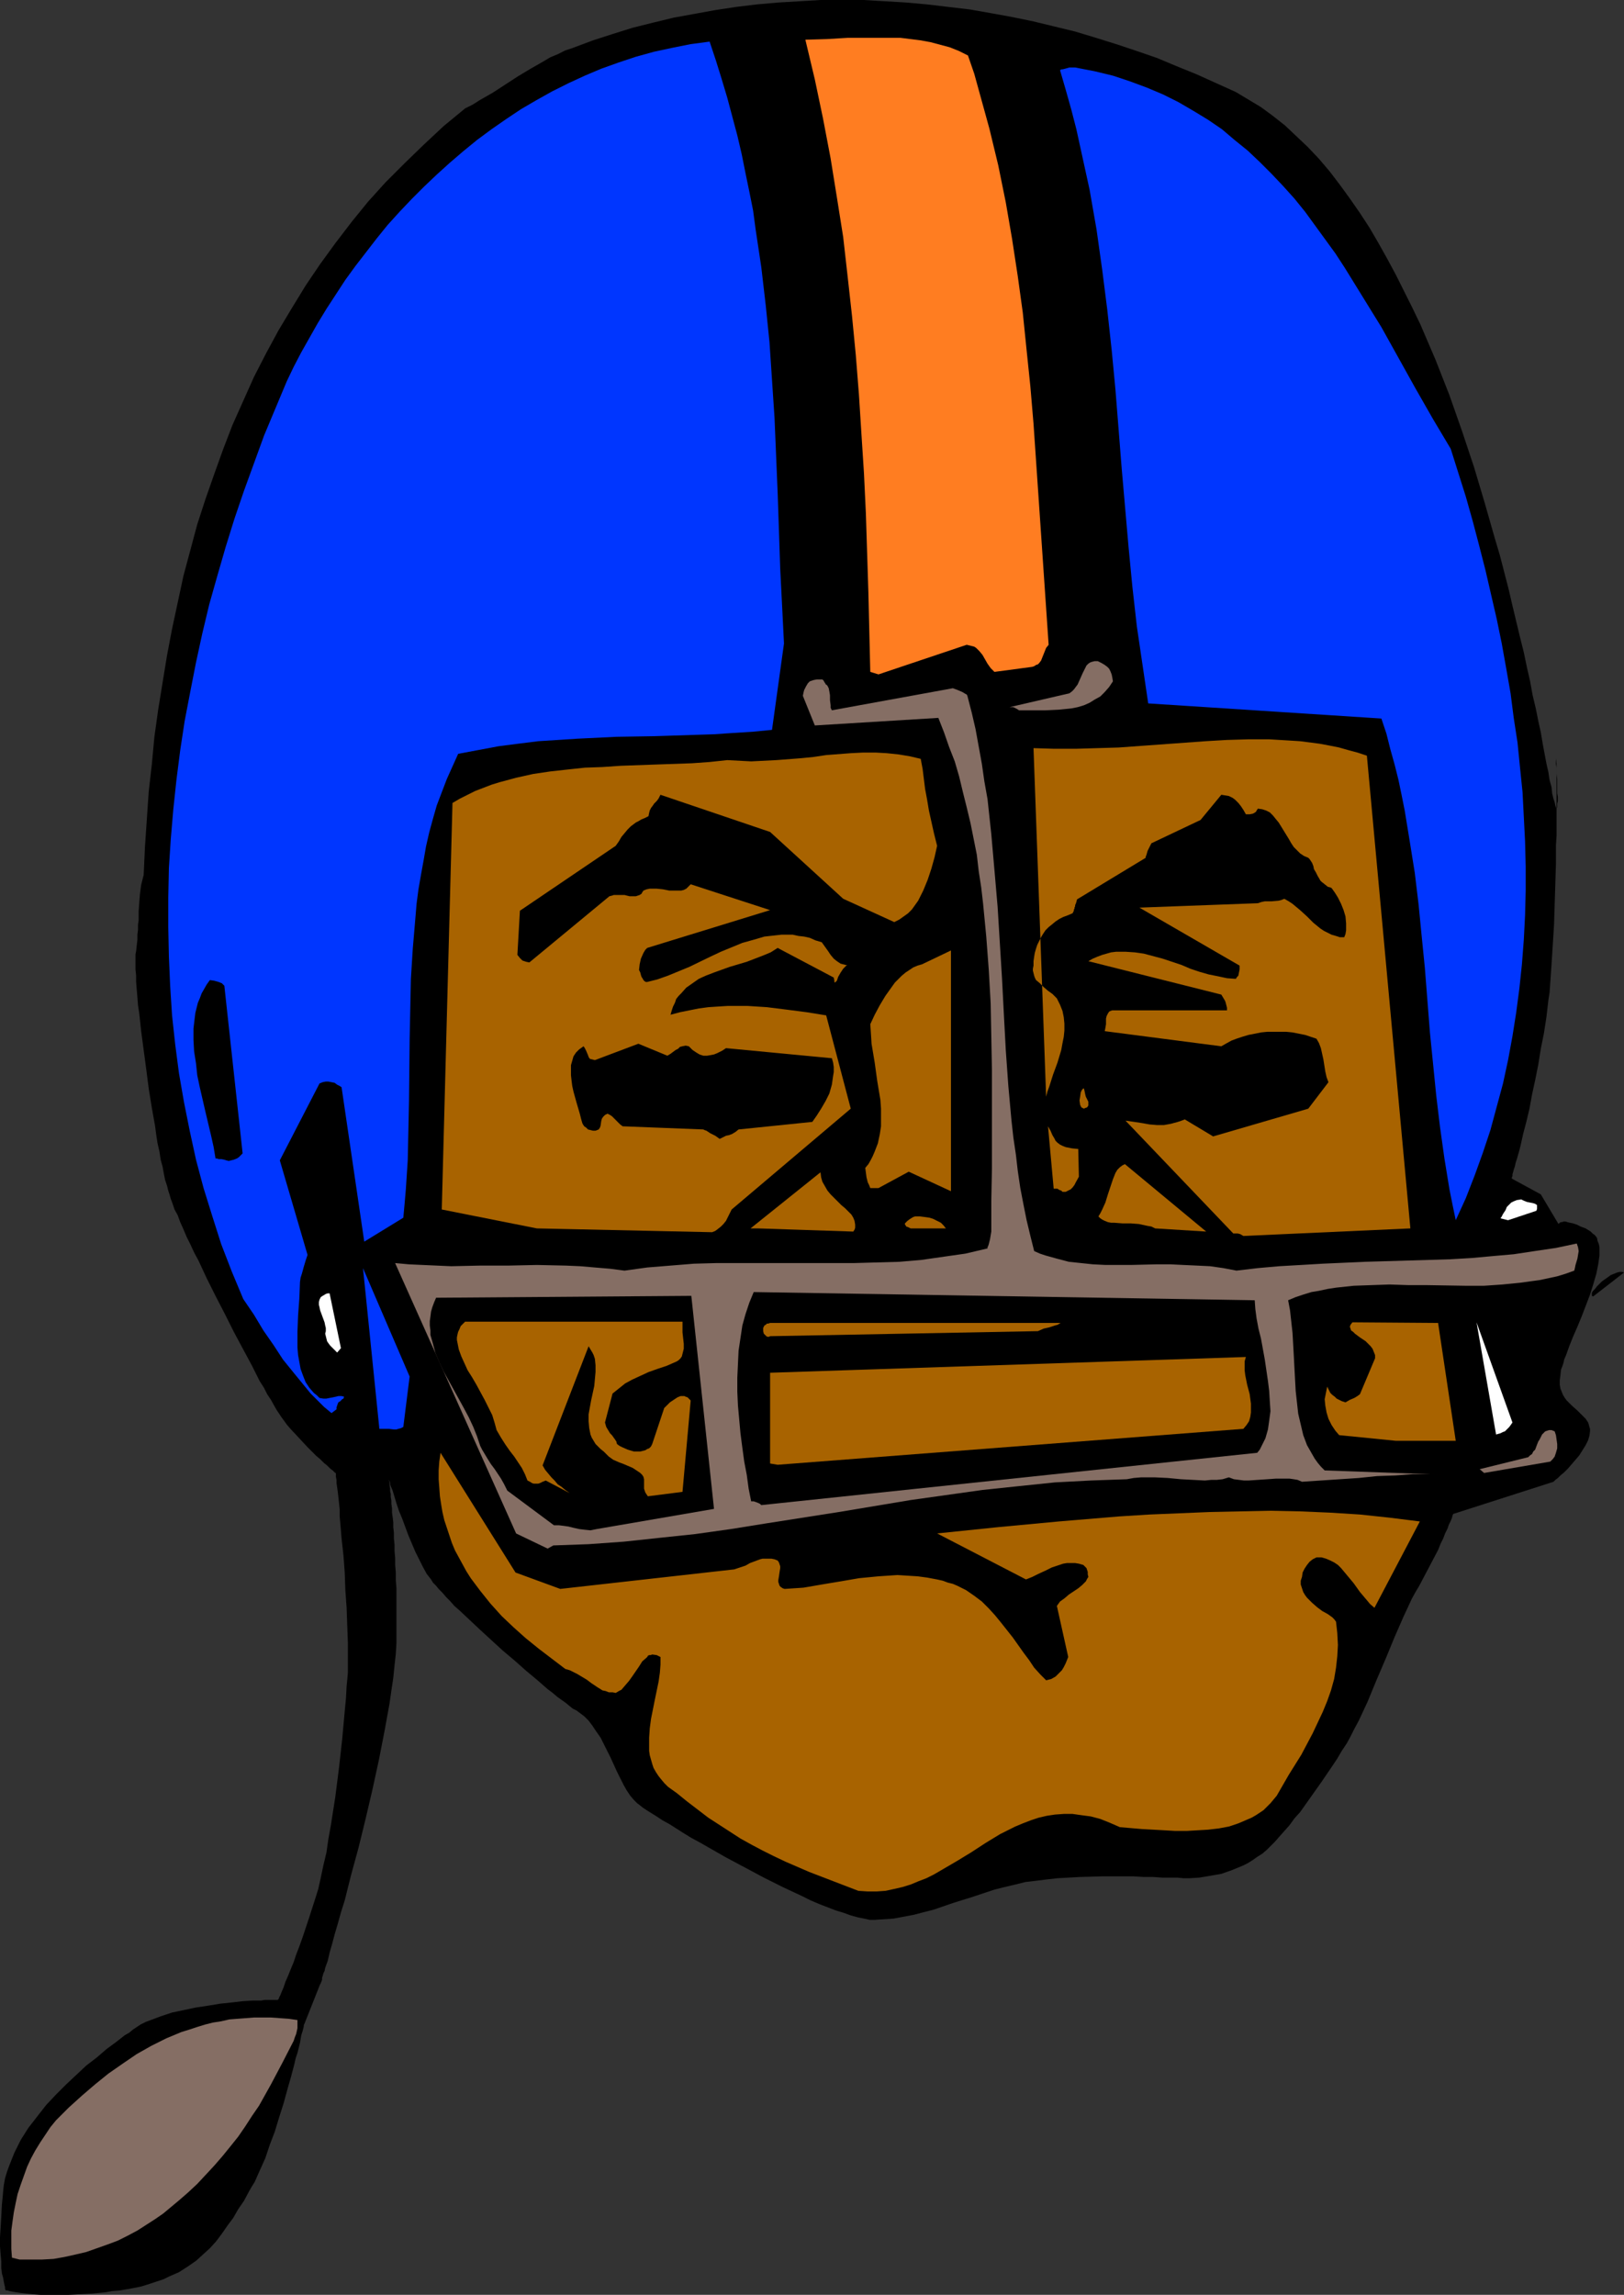
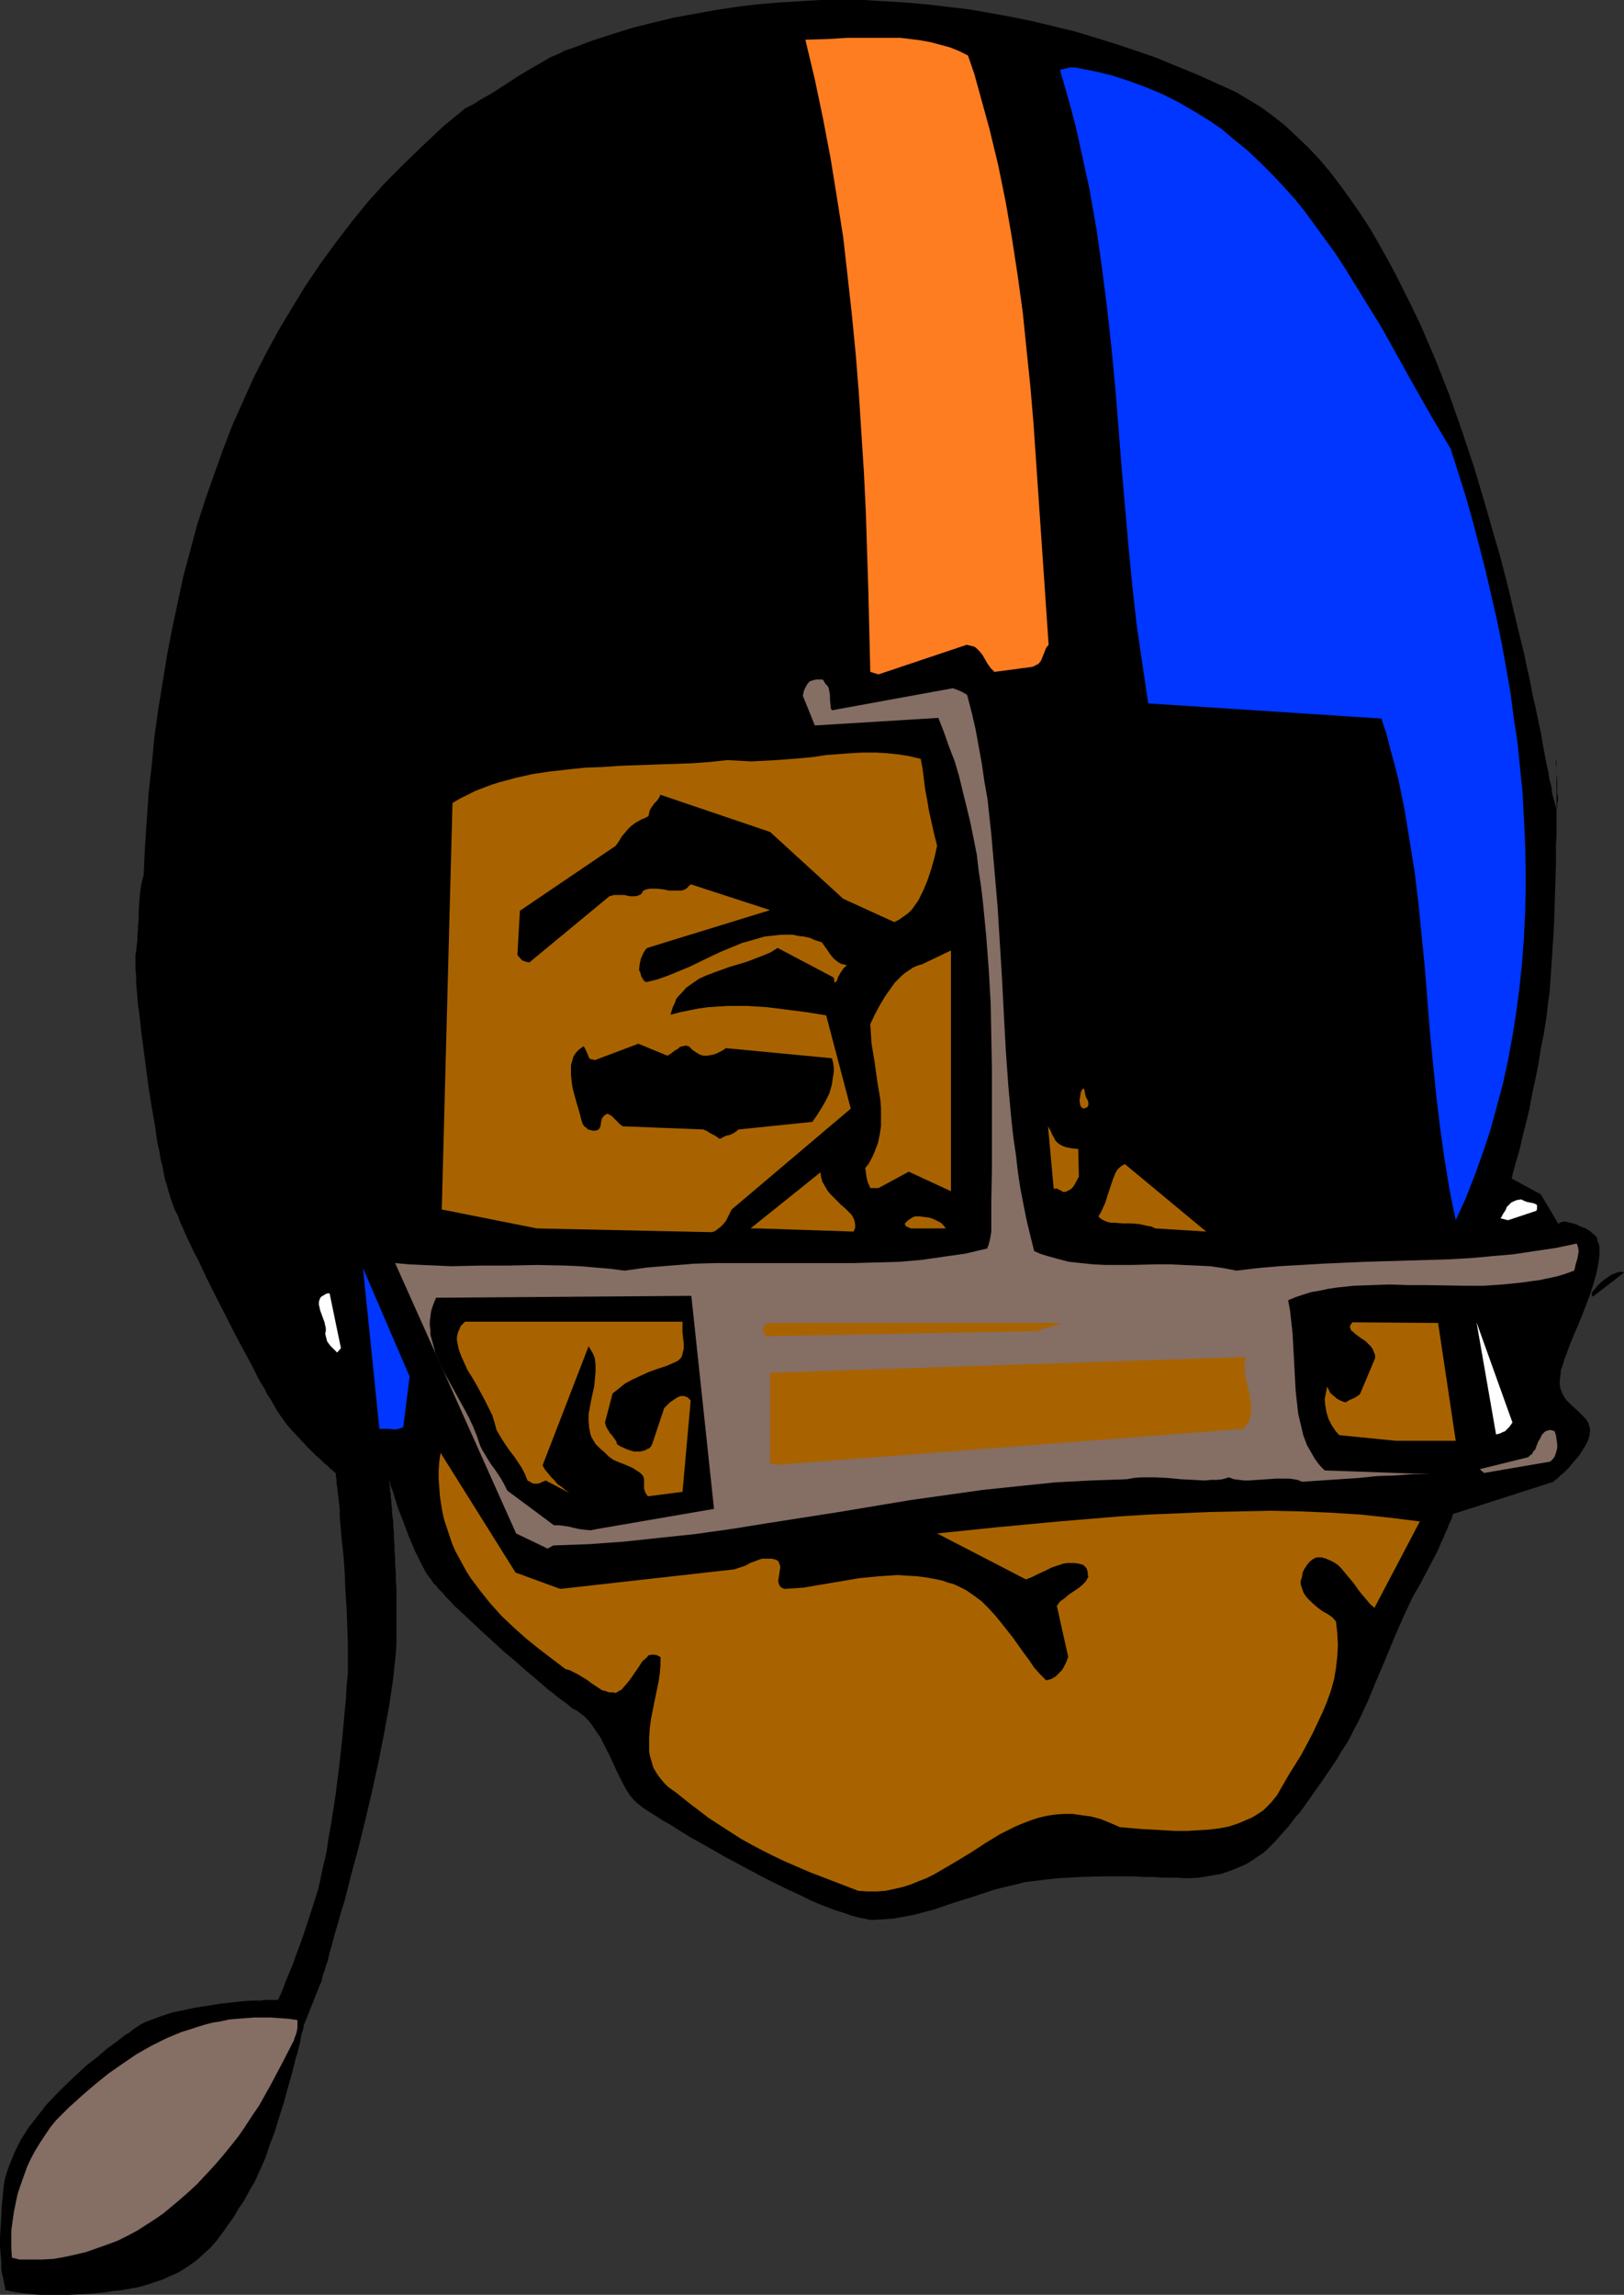
<svg xmlns="http://www.w3.org/2000/svg" xmlns:ns1="http://sodipodi.sourceforge.net/DTD/sodipodi-0.dtd" xmlns:ns2="http://www.inkscape.org/namespaces/inkscape" version="1.0" width="110.192mm" height="155.668mm" id="svg31" ns1:docname="Football Player Face.wmf">
  <rect width="100%" height="100%" fill="#333333" stroke="none" />
  <ns1:namedview id="namedview31" pagecolor="#ffffff" bordercolor="#000000" borderopacity="0.25" ns2:showpageshadow="2" ns2:pageopacity="0.0" ns2:pagecheckerboard="0" ns2:deskcolor="#d1d1d1" ns2:document-units="mm" />
  <defs id="defs1">
    <pattern id="WMFhbasepattern" patternUnits="userSpaceOnUse" width="6" height="6" x="0" y="0" />
  </defs>
  <path style="fill:#000000;fill-opacity:1;fill-rule:evenodd;stroke:none" d="m 399.021,194.394 0.162,1.454 v 1.454 1.131 l 0.162,1.293 v 0.97 1.131 1.616 l 0.162,0.808 v 1.131 l -0.162,0.646 v 0.646 0.162 0.162 l -0.162,0.162 v 0 l -0.162,-0.162 -0.162,-0.485 -0.162,-0.808 -0.323,-0.97 -0.323,-1.293 -0.162,-1.616 -0.485,-1.778 -0.162,-0.97 -0.162,-1.131 -0.485,-2.101 -0.485,-2.585 -0.485,-2.585 -0.485,-2.909 -0.646,-2.909 -0.646,-3.232 -0.808,-3.393 -0.646,-3.555 -0.808,-3.555 -0.808,-3.878 -0.97,-3.878 -0.97,-4.04 -0.97,-4.04 -0.97,-4.201 -1.131,-4.363 -1.131,-4.363 -1.293,-4.363 -2.586,-9.049 -2.747,-9.211 -3.071,-9.211 -3.232,-9.211 -3.555,-9.049 -3.879,-9.049 -2.101,-4.363 -2.101,-4.201 -2.101,-4.201 -2.263,-4.201 -2.263,-4.04 -2.263,-3.878 -2.424,-3.717 -2.586,-3.717 -2.586,-3.555 -2.586,-3.393 -2.747,-3.232 -2.909,-3.07 -2.909,-2.747 -2.909,-2.747 -3.071,-2.424 -3.071,-2.262 -3.232,-1.939 -3.232,-1.939 -5.01,-2.262 -5.01,-2.262 -5.172,-2.101 -5.01,-2.101 -5.172,-1.778 -5.333,-1.778 -5.172,-1.616 L 275.711,8.08 270.378,6.787 265.044,5.494 259.55,4.363 254.216,3.393 248.722,2.424 243.227,1.778 237.732,1.131 232.399,0.646 226.904,0.323 221.409,0 h -5.495 -5.495 l -5.333,0.323 -5.495,0.323 -5.495,0.485 -5.333,0.646 -5.333,0.808 -5.333,0.97 -5.333,0.97 -5.333,1.293 -5.172,1.293 -5.172,1.616 -5.01,1.616 -5.172,1.939 -1.939,0.646 -1.939,0.97 -1.939,0.808 -1.616,0.97 -3.394,1.939 -3.232,1.939 -3.232,2.101 -3.232,2.101 -3.394,1.939 -1.778,1.131 -1.939,0.97 -5.495,4.525 -5.01,4.686 -5.01,4.848 -4.848,4.848 -4.525,5.009 -4.202,5.171 -4.202,5.494 -3.879,5.333 -3.717,5.494 -3.555,5.817 -3.394,5.656 -3.232,5.979 -3.071,5.979 -2.747,6.14 -2.747,6.14 -2.424,6.302 -2.263,6.302 -2.263,6.464 -2.101,6.464 -1.778,6.625 -1.778,6.625 -1.455,6.787 -1.455,6.787 -1.293,6.787 -1.131,6.948 -1.131,6.948 -0.97,6.948 -0.646,6.948 -0.808,7.11 -0.485,7.11 -0.485,7.11 -0.323,7.11 -0.323,1.293 -0.323,1.293 -0.323,2.424 -0.162,2.101 -0.162,2.262 v 2.262 l -0.162,1.131 v 1.293 l -0.162,1.293 v 1.293 l -0.162,1.454 -0.162,1.454 -0.162,0.808 v 3.878 l 0.162,1.616 v 1.616 l 0.162,1.939 0.162,1.939 0.162,2.101 0.323,2.101 0.485,4.525 0.646,4.848 0.646,4.848 0.646,5.009 0.808,5.009 0.808,4.525 0.323,2.424 0.323,2.101 0.485,2.101 0.323,2.101 0.485,1.778 0.323,1.778 0.323,1.616 0.485,1.454 0.323,1.293 0.323,0.97 0.323,1.131 0.485,1.293 0.485,1.454 0.808,1.454 0.646,1.778 0.808,1.778 0.808,1.939 0.97,1.939 0.97,2.101 1.131,2.101 2.101,4.525 2.263,4.525 2.424,4.686 2.263,4.525 2.424,4.525 1.131,2.101 1.131,2.101 0.97,1.939 0.97,1.939 1.131,1.778 0.808,1.616 0.97,1.454 0.808,1.454 0.646,1.131 0.646,0.97 0.646,0.97 0.485,0.646 0.808,1.131 0.97,1.131 2.263,2.424 2.101,2.262 2.263,2.262 0.97,0.808 0.97,0.97 0.808,0.646 0.808,0.808 0.646,0.485 0.323,0.323 0.323,0.323 h 0.162 v 0.162 0.323 0.485 l 0.162,0.808 v 0.808 l 0.162,1.131 0.162,1.131 0.162,1.454 0.162,1.454 0.162,1.616 v 1.778 l 0.162,1.778 0.323,3.878 0.485,4.363 0.323,4.363 0.162,4.525 0.323,4.525 0.162,4.525 0.162,4.363 v 2.101 1.939 1.939 1.778 l -0.162,1.778 -0.162,1.616 -0.162,3.07 -0.323,3.393 -0.323,3.555 -0.323,3.555 -0.808,7.272 -0.97,7.595 -1.131,7.272 -0.646,3.555 -0.485,3.393 -0.808,3.393 -0.646,3.07 -0.646,2.909 -0.808,2.585 -1.616,5.009 -0.808,2.424 -0.808,2.424 -0.808,2.262 -0.808,2.101 -0.646,1.939 -0.808,1.939 -0.646,1.616 -0.646,1.454 -0.485,1.454 -0.485,1.131 -0.323,0.808 -0.323,0.646 -0.162,0.485 h -0.162 v 0.162 h -1.131 -0.646 -0.808 -0.808 l -0.97,0.162 h -0.97 -1.131 l -2.586,0.162 -2.747,0.323 -3.071,0.323 -2.909,0.485 -3.232,0.485 -3.071,0.646 -3.071,0.646 -2.909,0.97 -2.586,0.97 -1.293,0.485 -1.293,0.646 -0.97,0.646 -0.97,0.646 -0.97,0.808 -1.131,0.646 -2.263,1.778 -2.424,1.778 -2.424,2.101 -2.747,2.101 -2.586,2.424 -2.586,2.424 -2.586,2.585 -2.586,2.747 -2.263,2.909 -2.263,2.909 -1.939,3.07 -0.808,1.616 -0.808,1.616 -0.646,1.616 -0.646,1.616 -0.646,1.778 -0.485,1.616 -0.323,1.778 -0.162,1.616 -0.162,1.778 -0.162,1.616 -0.162,3.07 -0.162,2.747 L 0,573.648 v 2.262 l 0.162,2.101 0.162,1.778 v 1.616 l 0.162,1.454 0.323,1.131 0.162,0.97 0.162,0.808 0.162,0.646 v 0.485 l 0.162,0.162 v 0.162 h 0.162 0.323 l 0.485,0.162 0.808,0.162 0.97,0.162 1.131,0.162 1.455,0.162 1.616,0.162 1.939,0.162 h 2.263 2.424 2.586 l 2.909,-0.162 3.071,-0.162 3.394,-0.323 1.778,-0.323 1.939,-0.162 1.939,-0.323 1.778,-0.323 1.616,-0.323 1.616,-0.485 1.455,-0.485 1.455,-0.485 1.455,-0.485 1.293,-0.646 2.586,-1.131 2.263,-1.454 2.101,-1.454 1.778,-1.616 1.778,-1.616 1.616,-1.778 1.455,-1.939 1.455,-2.101 1.455,-1.939 1.293,-2.262 1.455,-2.101 1.293,-2.424 0.646,-1.131 0.808,-1.293 0.646,-1.454 0.646,-1.454 1.455,-3.232 1.131,-3.393 1.293,-3.393 1.131,-3.717 1.131,-3.555 0.97,-3.555 0.97,-3.393 0.808,-3.07 0.323,-1.454 0.485,-1.454 0.323,-1.293 0.323,-1.293 0.162,-0.97 0.162,-0.97 0.323,-0.97 0.162,-0.646 0.162,-0.646 v -0.323 l 0.162,-0.323 v 0 l 4.04,-10.18 v 0 l 0.162,-0.162 v -0.162 l 0.162,-0.323 0.162,-0.485 v -0.485 l 0.162,-0.485 0.162,-0.646 0.323,-0.646 0.162,-0.808 0.646,-1.778 0.485,-2.101 0.646,-2.262 0.646,-2.424 0.808,-2.747 0.808,-2.909 0.97,-3.07 0.808,-3.232 0.808,-3.232 0.97,-3.555 0.97,-3.555 1.778,-7.272 1.778,-7.595 1.616,-7.433 1.455,-7.433 0.646,-3.555 0.646,-3.555 0.485,-3.393 0.485,-3.232 0.323,-3.232 0.323,-2.909 0.162,-2.747 v -2.585 -4.848 -2.262 -2.262 -2.101 l -0.162,-2.101 v -1.939 l -0.162,-1.939 v -1.778 l -0.162,-1.778 v -1.616 l -0.162,-1.616 v -1.454 l -0.162,-1.454 v -1.293 l -0.162,-1.293 -0.162,-1.131 v -1.131 l -0.162,-1.131 v -0.808 l -0.162,-0.97 v -0.808 l -0.162,-0.646 v -0.646 l -0.162,-1.131 v -0.323 -0.323 l -0.162,-0.323 v -0.162 -0.162 0 0.162 l 0.162,0.323 0.162,0.323 v 0.485 l 0.162,0.485 0.485,1.131 0.485,1.616 0.485,1.616 0.646,1.939 0.808,1.939 1.616,4.363 1.778,4.201 0.97,1.939 0.97,1.939 0.97,1.778 1.131,1.454 0.485,0.808 0.808,0.808 0.646,0.808 0.97,0.97 0.97,1.131 0.97,0.97 1.131,1.293 1.293,1.131 2.586,2.424 2.747,2.585 5.818,5.333 3.071,2.585 2.909,2.585 2.909,2.424 2.586,2.262 1.293,0.97 1.131,0.97 1.131,0.808 1.131,0.808 0.97,0.808 0.808,0.646 0.97,0.485 0.646,0.485 1.293,0.97 1.131,1.131 0.97,1.293 0.97,1.454 1.131,1.616 0.808,1.616 1.778,3.555 1.616,3.555 0.808,1.616 0.808,1.616 0.808,1.454 0.97,1.454 0.97,1.131 0.808,0.808 0.646,0.485 0.808,0.646 0.97,0.646 1.293,0.808 1.293,0.808 1.455,0.97 1.778,0.97 1.778,1.131 1.778,1.131 2.101,1.293 2.101,1.131 2.263,1.293 4.525,2.585 4.848,2.585 4.848,2.585 4.848,2.424 4.848,2.262 2.263,1.131 2.263,0.97 2.101,0.808 2.101,0.808 2.101,0.646 1.778,0.646 1.778,0.485 1.616,0.323 1.455,0.323 h 1.293 l 2.424,-0.162 2.424,-0.162 2.586,-0.485 2.586,-0.485 2.424,-0.646 2.586,-0.646 5.172,-1.778 5.172,-1.616 5.333,-1.778 2.586,-0.646 2.747,-0.646 2.586,-0.646 2.747,-0.323 2.586,-0.323 2.909,-0.323 5.656,-0.323 5.818,-0.162 h 2.747 2.747 2.586 l 2.586,0.162 h 2.424 l 2.263,0.162 h 2.101 1.778 l 1.616,0.162 h 1.455 l 2.586,-0.162 2.909,-0.485 2.747,-0.485 2.747,-0.97 2.747,-1.131 1.293,-0.646 1.293,-0.808 1.131,-0.808 1.293,-0.808 1.131,-0.97 0.97,-0.97 1.131,-1.131 1.131,-1.293 1.293,-1.454 1.293,-1.454 1.293,-1.778 1.455,-1.616 2.747,-3.878 2.747,-3.878 2.747,-4.04 1.293,-1.939 1.131,-1.939 1.293,-1.939 0.97,-1.778 0.97,-1.939 1.131,-2.101 1.131,-2.424 1.131,-2.424 1.131,-2.747 1.131,-2.747 2.424,-5.656 2.263,-5.494 1.131,-2.585 1.131,-2.585 1.131,-2.424 0.97,-2.101 0.97,-1.778 0.485,-0.808 0.485,-0.808 1.616,-3.07 1.616,-3.07 1.616,-3.07 0.646,-1.616 0.646,-1.293 0.485,-1.293 0.646,-1.293 0.323,-0.97 0.485,-0.97 0.323,-0.808 0.162,-0.646 0.162,-0.323 v 0 l 25.696,-8.241 v 0 l 0.162,-0.162 0.323,-0.323 0.646,-0.485 0.646,-0.646 0.97,-0.808 0.97,-0.97 0.97,-1.131 0.97,-1.131 0.97,-1.131 0.808,-1.293 0.808,-1.293 0.646,-1.293 0.323,-1.131 0.162,-1.131 v -0.646 l -0.162,-0.485 -0.162,-0.646 -0.162,-0.485 -0.646,-0.97 -0.808,-0.808 -1.293,-1.293 -1.455,-1.293 -1.293,-1.293 -0.485,-0.646 -0.485,-0.808 -0.323,-0.808 -0.323,-0.808 -0.162,-0.97 v -1.131 l 0.162,-1.293 0.162,-1.454 0.323,-0.808 0.323,-0.97 0.162,-0.808 0.485,-1.131 0.808,-2.262 0.97,-2.424 1.131,-2.585 1.131,-2.747 2.101,-5.494 0.808,-2.585 0.808,-2.747 0.485,-2.424 0.162,-1.131 0.162,-1.131 v -2.101 l -0.162,-0.808 -0.323,-0.808 -0.162,-0.808 -0.485,-0.646 -0.646,-0.485 -0.485,-0.485 -1.293,-0.808 -1.293,-0.485 -0.97,-0.485 -0.97,-0.323 -0.808,-0.162 -0.646,-0.162 -0.485,-0.162 h -0.485 l -0.323,0.162 H 400.314 l -0.323,0.162 -0.162,0.162 -0.162,0.162 -4.525,-7.595 -7.434,-4.04 v -0.162 -0.162 l 0.162,-0.323 v -0.485 l 0.162,-0.485 0.162,-0.646 0.323,-0.97 0.162,-0.808 0.323,-0.97 0.323,-1.131 0.323,-1.131 0.323,-1.293 0.323,-1.454 0.323,-1.454 0.808,-3.07 0.808,-3.393 0.646,-3.555 0.808,-3.717 0.808,-4.04 0.646,-4.04 0.808,-4.04 0.646,-4.201 0.485,-4.201 0.323,-2.101 0.162,-2.424 0.162,-2.262 0.162,-2.424 0.323,-5.009 0.323,-5.171 0.323,-10.342 0.162,-5.171 v -4.848 l 0.162,-2.424 v -17.452 l -0.162,-0.97 z" id="path1" />
  <path style="fill:#856e64;fill-opacity:1;fill-rule:evenodd;stroke:none" d="m 5.01,579.304 h 2.909 2.909 l 2.909,-0.162 2.747,-0.485 2.909,-0.646 2.747,-0.646 2.747,-0.97 2.747,-0.97 2.586,-0.97 2.586,-1.293 2.424,-1.293 2.263,-1.454 2.263,-1.454 2.101,-1.454 1.939,-1.616 1.939,-1.616 2.424,-2.101 2.424,-2.262 2.263,-2.424 2.101,-2.262 2.101,-2.424 2.101,-2.585 1.939,-2.424 1.778,-2.585 1.778,-2.747 1.778,-2.585 3.071,-5.494 2.909,-5.494 2.909,-5.656 0.323,-0.97 0.323,-0.808 0.323,-1.454 v -0.646 -0.485 -0.485 -0.485 l -2.263,-0.323 -2.263,-0.162 -2.263,-0.162 h -2.101 -2.263 l -2.101,0.162 -2.101,0.162 -2.101,0.162 -2.101,0.485 -2.101,0.323 -1.939,0.485 -2.101,0.646 -1.939,0.646 -2.101,0.646 -3.879,1.616 -3.879,1.939 -3.717,2.101 -3.555,2.424 -3.717,2.585 -3.394,2.747 -3.394,2.909 -3.394,3.07 -3.232,3.232 -1.455,1.778 -1.293,1.939 -1.293,1.939 -1.293,2.101 -1.131,2.101 -0.97,2.101 -0.808,2.262 -0.808,2.262 -0.808,2.424 -0.485,2.262 -0.485,2.424 -0.323,2.262 -0.323,2.424 v 2.262 2.424 l 0.162,2.262 z" id="path2" />
  <path style="fill:#a86300;fill-opacity:1;fill-rule:evenodd;stroke:none" d="m 220.116,484.773 2.424,0.162 h 2.263 l 2.263,-0.162 2.263,-0.485 2.101,-0.485 2.101,-0.646 1.939,-0.808 2.101,-0.808 1.939,-0.97 1.939,-1.131 3.879,-2.262 3.717,-2.262 3.717,-2.424 3.717,-2.262 1.939,-0.97 1.939,-0.97 1.939,-0.808 2.101,-0.808 1.939,-0.646 2.101,-0.485 2.101,-0.323 2.263,-0.162 h 2.263 l 2.263,0.323 2.424,0.323 2.424,0.646 2.424,0.97 2.586,1.131 5.656,0.485 5.818,0.323 2.747,0.162 h 2.909 l 2.747,-0.162 2.747,-0.162 2.747,-0.323 2.586,-0.485 2.424,-0.808 2.263,-0.97 1.131,-0.485 1.131,-0.646 0.97,-0.646 0.97,-0.646 0.97,-0.97 0.808,-0.808 0.808,-0.97 0.808,-0.97 3.071,-5.332 3.232,-5.171 2.909,-5.494 1.293,-2.747 1.293,-2.747 1.131,-2.747 0.97,-2.747 0.808,-2.909 0.485,-2.909 0.323,-2.909 0.162,-2.909 -0.162,-3.07 -0.162,-1.454 -0.162,-1.454 -0.485,-0.646 -0.485,-0.485 -1.131,-0.808 -1.455,-0.808 -1.293,-0.97 -1.293,-1.131 -1.293,-1.293 -0.485,-0.646 -0.485,-0.808 -0.323,-0.97 -0.323,-0.97 v -0.97 l 0.323,-0.97 0.162,-1.131 0.485,-0.97 0.646,-0.97 0.646,-0.808 0.808,-0.646 0.97,-0.485 h 1.293 l 1.131,0.323 1.131,0.485 0.97,0.485 0.97,0.646 0.808,0.808 0.808,0.97 0.808,0.97 1.616,1.939 1.616,2.262 1.778,2.101 0.808,0.97 1.131,0.97 11.636,-22.138 -7.757,-0.97 -7.596,-0.808 -7.757,-0.485 -7.596,-0.323 -7.757,-0.162 -7.757,0.162 -7.596,0.162 -7.757,0.323 -7.757,0.323 -7.757,0.485 -15.515,1.293 -15.515,1.454 -15.676,1.616 22.787,11.796 1.616,-0.646 1.616,-0.808 1.778,-0.808 1.616,-0.808 1.939,-0.646 0.97,-0.323 0.97,-0.162 h 0.97 1.131 l 0.97,0.162 1.131,0.323 0.162,0.162 0.162,0.162 0.162,0.162 0.323,0.323 0.162,0.485 0.162,0.485 v 0.646 l 0.162,0.646 -0.323,0.485 -0.323,0.646 -0.97,0.97 -0.97,0.808 -2.424,1.616 -1.131,0.97 -1.131,0.808 -0.808,1.131 2.909,13.089 -0.646,1.616 -0.485,0.97 -0.485,0.808 -0.808,0.808 -0.808,0.808 -1.131,0.646 -1.293,0.323 -1.455,-1.454 -1.616,-1.778 -1.293,-1.939 -1.455,-1.939 -2.747,-3.878 -3.071,-3.878 -1.455,-1.778 -1.616,-1.778 -1.778,-1.778 -1.939,-1.454 -2.101,-1.454 -2.263,-1.131 -1.131,-0.485 -1.293,-0.323 -1.293,-0.485 -1.455,-0.323 -2.586,-0.485 -2.424,-0.323 -2.586,-0.162 -2.586,-0.162 -2.424,0.162 -2.424,0.162 -5.01,0.485 -4.687,0.808 -4.848,0.808 -4.687,0.808 -2.424,0.162 -2.424,0.162 -0.485,-0.162 -0.485,-0.323 -0.323,-0.323 -0.162,-0.485 -0.162,-0.485 v -0.485 l 0.162,-0.97 0.162,-1.131 0.162,-0.97 v -0.485 l -0.162,-0.485 -0.162,-0.485 -0.323,-0.485 -0.808,-0.323 -0.808,-0.162 h -0.808 -0.646 -0.808 l -0.646,0.162 -1.293,0.485 -1.293,0.485 -1.131,0.646 -1.455,0.485 -1.455,0.485 -44.605,5.009 -11.474,-4.201 -19.232,-30.702 -0.323,2.262 -0.162,2.262 v 2.262 l 0.162,2.101 0.162,2.262 0.323,2.101 0.323,1.939 0.485,2.101 0.646,1.939 0.646,1.939 0.646,1.939 0.808,1.939 1.939,3.555 0.97,1.778 1.131,1.778 2.424,3.232 2.586,3.232 2.909,3.232 3.071,2.909 3.071,2.747 3.394,2.747 3.394,2.585 3.394,2.585 1.131,0.323 0.97,0.485 0.97,0.485 0.808,0.485 1.616,0.97 1.293,0.97 1.455,0.97 1.293,0.808 0.808,0.162 0.808,0.323 h 0.97 l 0.808,0.162 0.808,-0.485 0.646,-0.323 0.97,-1.131 0.97,-1.131 0.808,-1.131 1.778,-2.585 0.808,-1.293 1.293,-1.131 0.162,-0.323 0.323,-0.162 h 0.323 l 0.485,-0.162 1.131,0.162 0.97,0.485 v 1.939 l -0.162,2.101 -0.323,2.262 -0.97,4.686 -0.485,2.424 -0.485,2.424 -0.323,2.424 -0.162,2.424 v 2.262 1.131 l 0.162,1.131 0.323,1.131 0.323,1.131 0.323,0.97 0.646,1.131 0.646,0.97 0.646,0.808 0.808,0.97 0.97,0.97 1.131,0.808 1.131,0.808 2.586,2.101 2.747,2.101 2.747,2.101 2.747,1.778 2.747,1.778 2.747,1.778 2.909,1.616 2.747,1.454 2.909,1.454 3.071,1.454 5.98,2.585 6.303,2.424 z" id="path3" />
  <path style="fill:#856e64;fill-opacity:1;fill-rule:evenodd;stroke:none" d="m 141.896,396.221 4.525,-0.162 4.525,-0.162 9.05,-0.646 9.05,-0.97 9.212,-0.97 9.212,-1.293 9.05,-1.454 18.585,-2.909 18.424,-3.07 9.212,-1.293 9.212,-1.293 9.212,-0.97 9.374,-0.97 9.212,-0.485 4.525,-0.162 4.687,-0.162 1.778,-0.323 1.939,-0.162 h 1.778 1.616 l 3.394,0.162 3.394,0.323 3.071,0.162 3.071,0.162 1.616,-0.162 h 1.455 l 1.455,-0.162 1.616,-0.485 1.293,0.485 1.293,0.162 1.293,0.162 h 1.131 l 2.424,-0.162 2.424,-0.162 2.263,-0.162 h 2.263 1.131 l 1.131,0.162 0.97,0.162 1.131,0.485 4.848,-0.323 4.848,-0.323 4.848,-0.323 4.687,-0.485 4.687,-0.162 4.525,-0.323 h 4.525 l 4.525,0.162 -31.676,-1.131 -0.97,-0.97 -0.808,-0.97 -0.808,-1.131 -0.646,-1.131 -0.646,-1.131 -0.646,-1.131 -0.97,-2.585 -0.646,-2.747 -0.646,-2.747 -0.323,-2.909 -0.323,-2.909 -0.323,-5.979 -0.162,-3.07 -0.323,-5.817 -0.323,-2.909 -0.323,-2.909 -0.485,-2.585 1.939,-0.808 1.939,-0.646 2.101,-0.646 1.939,-0.323 2.263,-0.485 2.101,-0.323 4.525,-0.485 4.525,-0.162 4.687,-0.162 4.848,0.162 h 4.687 l 9.858,0.162 h 4.848 l 4.687,-0.323 4.848,-0.485 2.263,-0.323 2.424,-0.323 2.263,-0.485 2.263,-0.485 2.101,-0.646 2.263,-0.808 0.162,-0.646 0.162,-0.808 0.485,-1.616 0.162,-0.97 0.162,-0.97 -0.162,-0.97 -0.323,-0.97 -5.333,1.131 -5.495,0.808 -5.333,0.808 -5.495,0.485 -5.333,0.485 -5.495,0.323 -10.828,0.323 -10.99,0.323 -10.828,0.485 -5.495,0.323 -5.656,0.323 -5.495,0.485 -5.495,0.646 -3.394,-0.646 -3.394,-0.485 -3.394,-0.162 -3.555,-0.162 -3.232,-0.162 h -3.394 l -6.626,0.162 h -3.394 -3.232 l -3.232,-0.162 -3.071,-0.323 -3.071,-0.323 -3.071,-0.808 -2.909,-0.808 -1.455,-0.485 -1.455,-0.646 -0.97,-3.878 -0.97,-4.04 -0.808,-4.04 -0.808,-4.201 -0.646,-4.363 -0.485,-4.201 -0.646,-4.363 -0.485,-4.363 -0.808,-8.888 -0.646,-9.049 -0.485,-9.049 -0.485,-9.372 -1.131,-18.421 -0.808,-9.372 -0.808,-9.211 -0.97,-9.049 -0.808,-4.525 -0.646,-4.525 -1.616,-8.888 -0.97,-4.201 -1.131,-4.363 -0.162,-0.323 -0.323,-0.162 -0.808,-0.485 -1.131,-0.485 -1.293,-0.485 -31.03,5.656 -0.323,-0.646 v -0.646 l -0.162,-1.293 V 178.235 l -0.162,-0.97 -0.162,-0.808 -0.162,-0.323 -0.162,-0.323 -0.162,-0.162 -0.162,-0.162 v 0 h -0.162 v -0.162 l -0.323,-0.485 -0.162,-0.323 -0.323,-0.323 h -0.646 -0.808 l -0.808,0.162 -0.97,0.323 -0.485,0.485 -0.485,0.808 -0.485,0.97 -0.162,0.646 -0.162,0.808 3.071,7.595 31.676,-1.939 1.455,3.717 1.293,3.717 1.455,3.717 1.131,3.878 0.97,4.04 0.97,3.878 0.97,4.04 0.808,4.04 0.808,4.04 0.485,4.201 0.646,4.201 0.485,4.201 0.808,8.403 0.646,8.564 0.485,8.564 0.162,8.564 0.162,8.564 v 8.564 8.403 8.241 l -0.162,8.241 v 7.918 l -0.162,0.97 -0.162,0.97 -0.162,0.646 -0.162,0.646 -0.162,0.485 -0.162,0.323 v 0.323 h -0.162 l -2.747,0.646 -2.747,0.646 -5.656,0.808 -5.656,0.808 -5.656,0.485 -5.818,0.162 -5.818,0.162 h -11.636 -11.798 -5.818 -5.98 l -5.818,0.162 -5.98,0.485 -5.98,0.485 -5.818,0.808 -3.717,-0.485 -3.879,-0.323 -3.717,-0.323 -3.717,-0.162 -7.434,-0.162 -7.434,0.162 h -7.273 l -7.273,0.162 -7.273,-0.323 -3.555,-0.162 -3.555,-0.323 31.03,69.323 8.081,3.878 z" id="path4" />
  <path style="fill:#000000;fill-opacity:1;fill-rule:evenodd;stroke:none" d="m 153.047,392.02 30.06,-5.171 -5.818,-54.618 -65.453,0.485 -0.485,1.131 -0.485,1.293 -0.323,1.131 -0.162,1.293 -0.162,1.131 v 1.131 l 0.162,1.293 v 1.131 l 0.646,2.262 0.646,2.424 0.97,2.262 1.131,2.424 2.586,4.686 2.586,4.686 1.293,2.424 1.131,2.424 0.97,2.424 0.808,2.424 0.485,0.97 0.485,0.808 0.97,1.616 0.808,1.293 0.97,1.293 1.616,2.424 0.808,1.454 0.808,1.616 11.959,8.888 h 1.293 l 1.293,0.162 1.131,0.162 1.293,0.323 1.455,0.323 1.293,0.162 1.616,0.162 0.808,-0.162 z" id="path5" />
-   <path style="fill:#000000;fill-opacity:1;fill-rule:evenodd;stroke:none" d="m 195.228,385.88 127.189,-13.412 0.646,-0.808 0.485,-0.97 0.485,-0.97 0.485,-0.97 0.323,-1.131 0.323,-1.131 0.323,-2.262 0.323,-2.424 -0.162,-2.424 -0.162,-2.747 -0.323,-2.585 -0.808,-5.494 -0.97,-5.333 -0.646,-2.585 -0.485,-2.585 -0.323,-2.424 -0.162,-2.262 -128.482,-2.101 -1.131,2.747 -0.97,2.909 -0.808,2.909 -0.485,3.232 -0.485,3.232 -0.162,3.393 -0.162,3.555 v 3.555 l 0.162,3.555 0.323,3.555 0.323,3.555 0.485,3.717 0.485,3.555 0.646,3.393 0.485,3.555 0.646,3.232 h 0.646 l 0.485,0.162 0.808,0.323 0.323,0.162 z" id="path6" />
  <path style="fill:#a86300;fill-opacity:1;fill-rule:evenodd;stroke:none" d="m 146.098,382.809 -1.131,-0.808 -0.97,-0.808 -0.97,-0.646 -0.808,-0.97 -0.808,-0.808 -0.808,-0.97 -0.808,-0.97 -0.646,-1.131 11.798,-30.541 0.485,0.808 0.485,0.808 0.323,0.646 0.323,0.97 0.162,1.616 v 1.778 l -0.162,1.778 -0.162,1.778 -0.808,3.717 -0.323,1.778 -0.323,1.778 v 1.778 l 0.162,1.778 0.162,0.808 0.162,0.808 0.323,0.808 0.485,0.808 0.485,0.808 0.646,0.646 0.646,0.646 0.808,0.646 0.646,0.646 0.646,0.646 1.131,0.808 1.455,0.646 1.293,0.485 1.131,0.485 1.131,0.485 0.97,0.646 0.97,0.646 0.323,0.323 0.162,0.162 0.323,0.485 0.162,0.646 v 1.454 0.97 l 0.323,0.97 0.323,0.485 0.323,0.485 8.889,-1.131 2.101,-23.431 -0.485,-0.485 -0.323,-0.323 -0.485,-0.162 -0.323,-0.162 h -0.485 -0.485 l -0.808,0.323 -0.97,0.646 -0.97,0.646 -1.455,1.454 -3.071,9.211 -0.162,0.323 -0.162,0.323 -0.162,0.162 -0.323,0.323 -0.485,0.162 -0.485,0.323 -0.646,0.162 -0.646,0.162 h -1.616 l -1.616,-0.485 -1.455,-0.646 -0.646,-0.323 -0.646,-0.485 -0.162,-0.646 -0.323,-0.485 -0.808,-1.131 -0.485,-0.485 -0.485,-0.808 -0.485,-0.808 -0.323,-1.131 1.939,-7.433 v 0 l 1.616,-1.293 1.616,-1.293 1.778,-0.97 2.101,-0.97 2.101,-0.97 2.263,-0.808 2.424,-0.808 2.586,-1.131 0.485,-0.323 0.485,-0.485 0.323,-0.485 0.162,-0.646 0.162,-0.646 0.162,-0.646 v -1.293 l -0.323,-2.909 v -1.454 -1.293 h -55.756 l -0.646,0.646 -0.485,0.485 -0.323,0.808 -0.323,0.646 -0.162,0.646 -0.162,0.808 v 0.646 l 0.162,0.808 0.323,1.616 0.646,1.778 0.808,1.778 0.808,1.778 1.131,1.778 1.131,1.939 2.101,3.878 0.97,1.939 0.97,1.939 0.646,2.101 0.485,1.778 1.131,1.939 1.131,1.778 1.131,1.616 1.131,1.454 0.97,1.454 0.97,1.454 0.808,1.616 0.646,1.616 0.646,0.323 0.485,0.323 0.485,0.162 h 0.646 0.485 l 0.485,-0.162 0.646,-0.323 0.808,-0.323 z" id="path7" />
  <path style="fill:#856e64;fill-opacity:1;fill-rule:evenodd;stroke:none" d="m 380.597,377.638 16.969,-2.909 0.646,-0.646 0.485,-0.646 0.323,-0.97 0.323,-1.131 v -1.131 l -0.162,-1.131 -0.162,-1.131 -0.323,-0.97 -0.808,-0.323 h -0.646 l -0.485,0.162 -0.485,0.162 -0.485,0.485 -0.323,0.323 -0.646,1.293 -0.323,0.485 -0.323,0.808 -0.485,1.293 -0.485,0.485 -0.323,0.646 -0.485,0.323 -0.485,0.485 -12.444,3.07 z" id="path8" />
  <path style="fill:#a86300;fill-opacity:1;fill-rule:evenodd;stroke:none" d="m 199.43,375.538 119.432,-9.211 0.808,-0.97 0.646,-0.97 0.323,-1.131 0.162,-1.131 v -1.131 -1.131 l -0.323,-2.424 -0.646,-2.424 -0.485,-2.424 -0.162,-1.293 v -1.131 -1.131 l 0.323,-1.131 -122.017,4.04 v 23.269 z" id="path9" />
  <path style="fill:#a86300;fill-opacity:1;fill-rule:evenodd;stroke:none" d="m 357.972,369.397 h 15.353 l -4.525,-30.218 -21.979,-0.162 -0.485,0.646 -0.162,0.485 0.162,0.485 0.162,0.485 0.485,0.323 0.485,0.485 1.293,0.97 1.455,0.97 0.646,0.646 0.646,0.646 0.485,0.646 0.323,0.808 0.323,0.808 v 0.808 l -3.879,9.211 -0.646,0.485 -0.808,0.485 -1.131,0.485 -1.131,0.646 -0.97,-0.323 -0.646,-0.323 -0.646,-0.323 -0.485,-0.485 -0.646,-0.485 -0.485,-0.485 -0.323,-0.646 -0.485,-0.97 -0.162,0.808 -0.162,0.808 -0.323,1.616 0.162,1.616 0.323,1.778 0.485,1.616 0.808,1.616 0.97,1.454 0.97,1.131 z" id="path10" />
  <path style="fill:#ffffff;fill-opacity:1;fill-rule:evenodd;stroke:none" d="m 384.799,367.458 0.323,-0.162 0.323,-0.162 0.485,-0.162 0.323,-0.323 0.808,-0.808 0.808,-1.131 -9.212,-25.693 5.01,28.763 z" id="path11" />
  <path style="fill:#0036ff;fill-opacity:1;fill-rule:evenodd;stroke:none" d="m 98.584,366.327 h 0.485 0.646 l 1.293,0.162 h 0.646 l 0.485,-0.162 0.646,-0.162 0.646,-0.323 1.616,-12.927 -11.959,-27.794 4.202,41.206 z" id="path12" />
-   <path style="fill:#0036ff;fill-opacity:1;fill-rule:evenodd;stroke:none" d="m 86.301,361.318 v -0.485 l 0.162,-0.485 0.162,-0.485 0.162,-0.323 0.162,-0.162 h 0.162 l 0.323,-0.323 0.323,-0.323 0.323,-0.162 0.162,-0.485 -0.646,-0.162 h -0.808 l -0.646,0.162 -0.808,0.162 -0.808,0.162 -0.808,0.162 h -0.808 l -0.97,-0.162 -0.646,-0.646 -0.808,-0.646 -1.131,-1.293 -0.97,-1.454 -0.646,-1.616 -0.646,-1.778 -0.323,-1.778 -0.323,-1.778 -0.162,-1.939 v -2.101 -1.939 l 0.162,-4.201 0.323,-4.363 0.162,-4.201 0.162,-1.131 0.323,-0.97 0.485,-1.778 0.485,-1.616 0.485,-1.454 -7.111,-24.239 10.182,-19.714 0.808,-0.323 0.808,-0.162 h 0.646 l 0.808,0.162 0.808,0.162 0.646,0.485 0.646,0.323 0.485,0.323 5.818,39.59 10.02,-6.14 0.323,-3.555 0.323,-3.717 0.485,-7.433 0.162,-7.595 0.162,-7.756 0.162,-15.674 0.162,-7.756 0.162,-7.756 0.485,-7.756 0.646,-7.595 0.323,-3.878 0.485,-3.717 0.646,-3.717 0.646,-3.555 0.646,-3.717 0.808,-3.555 0.97,-3.555 0.97,-3.393 1.293,-3.393 1.293,-3.393 1.455,-3.232 1.455,-3.232 5.172,-0.97 5.172,-0.97 5.01,-0.646 5.172,-0.646 5.01,-0.323 5.01,-0.323 10.02,-0.485 9.858,-0.162 10.02,-0.323 5.01,-0.162 4.848,-0.323 5.172,-0.323 5.01,-0.485 3.071,-22.138 -0.485,-9.695 -0.485,-9.534 -0.323,-9.695 -0.323,-9.534 -0.808,-19.391 -0.646,-9.695 -0.646,-9.695 -0.97,-9.534 -1.131,-9.695 -1.455,-9.695 -0.646,-4.848 -0.97,-4.848 -0.97,-4.686 -0.97,-4.848 -1.131,-4.848 -1.293,-4.848 -1.293,-4.848 -1.455,-4.848 -1.455,-4.686 -1.616,-4.848 -4.848,0.646 -4.848,0.97 -4.525,0.97 -4.687,1.293 -4.364,1.454 -4.525,1.616 -4.202,1.778 -4.202,1.939 -4.202,2.101 -4.04,2.262 -3.879,2.262 -3.879,2.585 -3.717,2.585 -3.717,2.747 -3.555,2.909 -3.394,2.909 -3.394,3.07 -3.232,3.07 -3.232,3.232 -3.071,3.232 -3.071,3.393 -2.747,3.393 -2.747,3.555 -2.747,3.555 -2.586,3.555 -2.424,3.717 -2.424,3.717 -2.263,3.717 -2.101,3.717 -2.101,3.717 -1.939,3.717 -1.778,3.717 -2.909,6.948 -2.909,6.948 -2.586,7.11 -2.586,7.11 -2.424,7.11 -2.263,7.272 -2.101,7.272 -2.101,7.433 -1.778,7.433 -1.616,7.433 -1.455,7.433 -1.455,7.595 -1.131,7.433 -0.97,7.595 -0.808,7.595 -0.646,7.595 -0.485,7.433 -0.162,7.595 v 7.595 l 0.162,7.595 0.323,7.433 0.485,7.595 0.808,7.433 0.97,7.433 1.293,7.433 1.455,7.272 1.616,7.433 1.939,7.272 2.263,7.272 2.263,7.11 2.747,7.11 2.909,6.948 2.747,4.04 2.424,4.04 2.586,3.717 2.424,3.717 2.747,3.393 2.909,3.555 1.455,1.778 1.616,1.616 1.778,1.778 1.939,1.616 z" id="path13" />
  <path style="fill:#ffffff;fill-opacity:1;fill-rule:evenodd;stroke:none" d="m 87.432,345.643 -2.909,-14.058 h -0.485 l -0.485,0.162 -0.808,0.485 -0.485,0.323 -0.323,0.646 -0.162,0.646 v 0.646 l 0.162,0.646 0.162,0.808 1.131,3.07 0.162,0.808 0.162,0.646 v 0.808 l -0.162,0.646 0.162,0.646 0.162,0.646 0.162,0.646 0.323,0.485 0.485,0.646 0.485,0.485 0.646,0.646 0.646,0.646 z" id="path14" />
  <path style="fill:#a86300;fill-opacity:1;fill-rule:evenodd;stroke:none" d="m 197.49,342.573 68.685,-1.293 1.455,-0.646 1.455,-0.323 1.455,-0.485 0.646,-0.162 0.808,-0.485 h 42.827 -117.331 l -0.485,0.162 h -0.323 l -0.323,0.323 -0.323,0.162 -0.162,0.323 -0.162,0.323 v 0.808 l 0.162,0.646 0.485,0.485 0.162,0.162 0.323,0.162 h 0.323 z" id="path15" />
  <path style="fill:#000000;fill-opacity:1;fill-rule:evenodd;stroke:none" d="m 408.556,332.393 7.919,-6.14 v 0 l -0.485,-0.162 h -0.646 l -0.646,0.162 -0.808,0.323 -0.808,0.323 -0.646,0.485 -1.616,1.131 -1.293,1.293 -0.485,0.646 -0.485,0.485 -0.323,0.485 v 0.485 0.323 z" id="path16" />
  <path style="fill:#ffffff;fill-opacity:1;fill-rule:evenodd;stroke:none" d="M 85.17,317.85 81.453,295.227 Z" id="path17" />
  <path style="fill:#a86300;fill-opacity:1;fill-rule:evenodd;stroke:none" d="m 137.694,314.941 44.928,0.97 0.808,-0.323 0.646,-0.485 0.808,-0.646 0.646,-0.646 0.646,-0.808 0.485,-0.97 0.485,-0.97 0.485,-0.97 30.545,-25.855 -6.303,-23.915 -5.01,-0.808 -5.01,-0.646 -5.172,-0.646 -5.01,-0.323 h -2.424 -2.586 l -2.586,0.162 -2.424,0.162 -2.424,0.323 -2.424,0.485 -2.424,0.485 -2.424,0.646 0.323,-1.131 0.323,-0.97 0.485,-0.97 0.323,-0.97 0.646,-0.808 0.646,-0.646 1.293,-1.454 1.616,-1.131 1.616,-1.131 1.778,-0.808 2.101,-0.808 4.04,-1.454 4.364,-1.293 2.101,-0.808 2.101,-0.808 1.939,-0.808 1.778,-1.131 14.384,7.595 0.162,0.808 v 0.323 l 0.162,0.162 v 0 l 0.162,-0.162 0.323,-0.323 0.162,-0.485 0.162,-0.485 0.646,-1.131 0.646,-0.97 0.485,-0.485 0.323,-0.323 h 0.485 0.646 -0.808 l -0.485,-0.162 -0.646,-0.162 -0.646,-0.162 -0.97,-0.646 -0.808,-0.646 -0.808,-0.97 -0.646,-0.97 -0.808,-1.131 -0.808,-1.131 -1.616,-0.485 -1.455,-0.646 -1.455,-0.323 -1.455,-0.162 -1.455,-0.323 h -1.455 -1.455 l -1.455,0.162 -2.909,0.323 -2.747,0.808 -2.909,0.808 -2.747,1.131 -2.747,1.131 -2.747,1.293 -5.333,2.585 -2.747,1.131 -2.747,1.131 -2.747,0.97 -2.586,0.646 h -0.323 l -0.323,-0.162 -0.323,-0.323 -0.162,-0.323 -0.323,-0.485 -0.162,-0.485 -0.162,-0.646 -0.323,-0.646 0.162,-1.454 0.323,-1.454 0.646,-1.454 0.485,-0.808 0.485,-0.485 31.514,-9.695 -20.363,-6.625 -0.646,0.646 -0.485,0.485 -0.646,0.323 -0.646,0.162 h -0.808 -0.646 -1.616 l -0.808,-0.162 -0.808,-0.162 -1.616,-0.162 h -1.778 l -0.808,0.162 -0.808,0.323 -0.323,0.485 -0.162,0.323 -0.485,0.323 -0.485,0.162 -0.485,0.162 h -0.485 -1.131 l -1.293,-0.323 h -1.293 -1.455 l -0.485,0.162 -0.646,0.162 -20.525,16.967 -0.808,-0.162 -0.97,-0.323 -0.646,-0.646 -0.646,-0.808 0.646,-11.311 24.565,-16.644 0.808,-1.131 0.646,-1.131 0.808,-0.97 0.808,-0.97 0.808,-0.808 1.293,-0.97 0.646,-0.323 0.808,-0.485 0.808,-0.323 0.97,-0.485 0.162,-0.808 0.162,-0.646 0.323,-0.646 0.485,-0.646 0.323,-0.485 0.646,-0.646 0.485,-0.646 0.485,-0.97 28.121,9.534 18.747,17.129 13.091,5.979 1.293,-0.646 1.131,-0.808 1.131,-0.808 0.97,-0.97 0.808,-1.131 0.808,-1.131 0.646,-1.293 0.646,-1.293 1.131,-2.747 0.97,-2.909 0.808,-2.909 0.646,-2.909 -0.808,-3.232 -0.646,-2.909 -0.646,-2.909 -0.485,-2.909 -0.485,-2.585 -0.323,-2.585 -0.323,-2.585 -0.485,-2.585 -2.747,-0.646 -2.909,-0.485 -3.071,-0.323 -2.909,-0.162 h -3.071 l -3.232,0.162 -6.303,0.485 -3.232,0.485 -3.232,0.323 -6.303,0.485 -3.232,0.162 -3.232,0.162 -3.071,-0.162 -3.071,-0.162 -4.525,0.485 -4.525,0.323 -9.212,0.323 -9.05,0.323 -4.687,0.323 -4.525,0.162 -4.525,0.485 -4.364,0.485 -4.364,0.646 -4.364,0.97 -4.202,1.131 -2.101,0.646 -2.101,0.808 -2.101,0.808 -1.939,0.97 -1.939,0.97 -1.939,1.131 -2.747,104.226 z" id="path18" />
  <path style="fill:#a86300;fill-opacity:1;fill-rule:evenodd;stroke:none" d="m 194.42,314.941 24.403,0.808 0.323,-0.485 0.162,-0.485 v -0.808 l -0.162,-0.97 -0.323,-0.808 -0.485,-0.808 -0.808,-0.808 -0.808,-0.808 -0.97,-0.808 -1.778,-1.778 -0.97,-0.97 -0.808,-0.97 -0.646,-1.131 -0.646,-1.131 -0.323,-1.131 -0.162,-1.293 -17.939,14.382 z" id="path19" />
  <path style="fill:#a86300;fill-opacity:1;fill-rule:evenodd;stroke:none" d="m 296.236,314.941 13.091,0.808 -20.848,-17.29 -0.646,0.323 -0.646,0.485 -0.646,0.646 -0.485,0.808 -0.323,0.808 -0.323,0.808 -0.646,1.939 -0.646,1.939 -0.646,2.101 -0.808,1.778 -0.485,0.97 -0.485,0.808 0.485,0.485 0.485,0.323 0.646,0.323 0.808,0.323 0.808,0.162 h 0.808 l 2.101,0.162 h 0.97 1.131 l 2.101,0.162 2.263,0.485 0.97,0.162 z" id="path20" />
-   <path style="fill:#a86300;fill-opacity:1;fill-rule:evenodd;stroke:none" d="m 318.861,316.88 42.827,-1.939 -11.151,-121.193 -2.424,-0.808 -2.424,-0.646 -2.263,-0.646 -2.424,-0.485 -2.586,-0.485 -5.01,-0.646 -2.586,-0.162 -5.333,-0.323 h -5.333 l -5.495,0.162 -5.495,0.323 -11.151,0.808 -11.151,0.808 -5.495,0.162 -5.495,0.162 h -5.495 l -5.333,-0.162 3.232,89.36 0.323,-1.293 0.485,-1.293 0.97,-3.07 1.131,-3.07 0.97,-3.232 0.323,-1.778 0.323,-1.616 0.162,-1.616 v -1.778 l -0.162,-1.616 -0.323,-1.616 -0.646,-1.616 -0.808,-1.616 -1.131,-1.131 -1.131,-0.808 -1.131,-0.97 -0.97,-0.97 -0.97,-0.808 -0.323,-0.646 -0.162,-0.485 -0.162,-0.646 -0.162,-0.646 v -0.485 l 0.162,-0.808 v -1.131 l 0.162,-1.131 0.162,-0.97 0.323,-1.131 0.323,-0.97 0.485,-0.97 0.485,-0.97 0.485,-0.808 0.646,-0.97 0.808,-0.808 0.808,-0.646 0.97,-0.808 0.97,-0.646 0.97,-0.485 1.293,-0.485 1.131,-0.485 0.162,-0.323 0.162,-0.323 v -0.323 l 0.162,-0.162 v -0.162 -0.162 0 l 0.162,-0.323 v -0.323 l 0.162,-0.323 0.162,-0.485 0.162,-0.646 17.616,-10.665 v -0.323 l 0.162,-0.323 0.323,-1.131 0.485,-0.97 0.485,-0.97 12.606,-5.979 5.333,-6.464 0.97,0.162 0.97,0.162 0.97,0.485 0.646,0.485 0.808,0.808 0.646,0.808 0.646,0.97 0.646,1.131 h 0.97 l 0.808,-0.162 0.323,-0.162 0.485,-0.323 0.162,-0.323 0.323,-0.485 1.131,0.162 0.97,0.323 0.97,0.485 0.808,0.808 0.646,0.808 0.808,0.97 1.293,2.101 1.293,2.101 0.646,1.131 0.646,0.97 0.808,0.808 0.808,0.808 0.97,0.646 1.131,0.485 0.323,0.323 0.323,0.485 0.323,0.485 0.323,0.808 0.162,0.808 0.485,0.808 0.485,0.97 0.485,0.808 0.162,0.323 0.323,0.323 0.808,0.646 0.808,0.646 0.646,0.162 0.323,0.162 0.808,1.131 0.808,1.293 0.808,1.616 0.646,1.616 0.485,1.616 0.162,1.778 v 0.97 0.808 l -0.162,0.97 -0.323,0.808 h -1.131 l -0.97,-0.323 -1.131,-0.323 -0.97,-0.485 -0.97,-0.485 -0.97,-0.646 -1.778,-1.454 -1.616,-1.616 -1.778,-1.616 -1.939,-1.616 -0.97,-0.646 -1.131,-0.646 -0.808,0.323 -0.646,0.162 -1.778,0.162 h -1.778 l -0.808,0.162 -0.97,0.323 -30.383,1.131 25.696,14.866 v 0.97 l -0.162,0.808 -0.162,0.808 -0.323,0.323 -0.323,0.485 -2.263,-0.162 -2.263,-0.485 -2.424,-0.485 -2.263,-0.646 -2.424,-0.808 -2.263,-0.97 -4.848,-1.616 -2.424,-0.646 -2.424,-0.646 -2.263,-0.323 -2.424,-0.162 h -2.424 l -1.293,0.162 -1.131,0.323 -1.131,0.323 -1.293,0.485 -1.131,0.485 -1.131,0.646 34.1,8.564 0.485,0.808 0.485,0.808 0.162,0.485 0.162,0.646 0.162,0.646 v 0.646 h -29.413 l -0.485,0.162 -0.323,0.162 -0.323,0.485 -0.323,0.646 -0.162,0.646 v 0.808 0.646 l -0.162,0.97 -0.162,0.808 29.898,3.878 1.131,-0.646 1.455,-0.808 1.293,-0.485 1.455,-0.485 1.616,-0.485 1.616,-0.323 1.616,-0.323 1.616,-0.162 h 1.616 1.616 1.616 l 1.616,0.162 1.616,0.323 1.616,0.323 1.455,0.485 1.455,0.485 0.646,1.131 0.485,1.293 0.323,1.454 0.323,1.454 0.485,3.07 0.323,1.454 0.485,1.293 -5.172,6.787 -24.403,7.11 -7.273,-4.363 -0.808,0.323 -0.97,0.323 -1.778,0.485 -1.778,0.323 h -1.778 l -1.939,-0.162 -1.778,-0.323 -2.101,-0.323 -2.263,-0.323 27.636,28.925 h 0.485 0.646 l 0.646,0.162 z" id="path21" />
  <path style="fill:#a86300;fill-opacity:1;fill-rule:evenodd;stroke:none" d="m 233.53,314.941 h 9.05 l -0.646,-0.808 -0.646,-0.646 -0.97,-0.485 -0.97,-0.485 -0.97,-0.323 -1.131,-0.162 -1.293,-0.162 h -1.131 v 0 h -0.162 l -0.485,0.162 -0.808,0.485 -0.646,0.485 -0.485,0.485 -0.162,0.162 v 0.323 l 0.162,0.162 0.162,0.323 0.485,0.162 z" id="path22" />
  <path style="fill:#0036ff;fill-opacity:1;fill-rule:evenodd;stroke:none" d="m 373.325,312.84 2.586,-5.656 2.263,-5.817 2.101,-5.817 1.939,-5.817 1.616,-5.979 1.616,-5.979 1.293,-5.979 1.131,-6.14 0.97,-6.14 0.808,-6.14 0.646,-6.14 0.485,-6.302 0.323,-6.302 0.162,-6.302 v -6.14 l -0.162,-6.464 -0.323,-6.302 -0.323,-6.302 -0.646,-6.302 -0.646,-6.464 -0.97,-6.302 -0.808,-6.302 -1.131,-6.464 -1.131,-6.302 -1.293,-6.302 -1.455,-6.302 -1.455,-6.302 -1.616,-6.302 -1.616,-6.14 -1.778,-6.302 -1.939,-6.14 -1.939,-6.14 -4.525,-7.595 -4.525,-7.918 -8.727,-15.674 -4.687,-7.595 -4.687,-7.595 -2.424,-3.717 -2.586,-3.555 -2.586,-3.555 -2.586,-3.555 -2.747,-3.393 -2.909,-3.232 -2.909,-3.07 -3.071,-3.07 -3.071,-2.909 -3.394,-2.747 -3.232,-2.747 -3.555,-2.424 -3.717,-2.262 -3.879,-2.262 -3.879,-1.939 -4.202,-1.778 -4.364,-1.616 -4.364,-1.454 -4.687,-1.131 -5.01,-0.97 h -1.455 l -1.131,0.323 -0.646,0.162 h -0.323 l -0.162,0.162 h -0.162 l 1.455,5.009 1.455,5.171 1.293,5.009 1.131,5.171 1.131,5.171 1.131,5.171 1.778,10.18 1.455,10.342 1.293,10.18 1.131,10.342 0.97,10.18 1.616,20.36 1.778,20.36 0.97,10.019 1.131,10.019 1.455,9.857 1.455,9.857 59.797,3.878 1.293,3.878 0.97,3.878 1.131,4.04 0.97,3.878 0.808,3.878 0.808,4.04 1.293,7.918 1.293,8.08 0.97,8.08 0.808,8.241 0.808,8.08 1.293,16.482 0.808,8.08 0.808,8.08 0.97,8.08 1.131,8.08 1.293,7.918 0.808,4.04 z" id="path23" />
  <path style="fill:#ffffff;fill-opacity:1;fill-rule:evenodd;stroke:none" d="m 386.739,312.84 7.273,-2.424 0.162,-0.485 v -0.323 -0.323 -0.323 l -0.485,-0.323 -0.485,-0.162 -1.616,-0.323 -0.808,-0.323 -0.646,-0.323 -1.131,0.162 -0.808,0.323 -0.646,0.323 -0.485,0.485 -0.646,0.646 -0.323,0.808 -0.323,0.485 -0.323,0.485 -0.323,0.646 -0.323,0.485 z" id="path24" />
  <path style="fill:#a86300;fill-opacity:1;fill-rule:evenodd;stroke:none" d="m 225.288,304.599 7.757,-4.201 10.828,5.009 v -61.728 l -7.434,3.555 -1.131,0.323 -1.131,0.485 -0.97,0.646 -0.97,0.646 -0.97,0.808 -1.778,1.778 -0.808,1.131 -1.616,2.262 -1.455,2.424 -1.293,2.424 -1.131,2.424 0.162,2.424 0.162,2.585 0.808,4.848 0.646,4.686 0.808,4.848 0.162,2.262 v 2.262 2.262 l -0.323,2.101 -0.485,2.262 -0.808,2.101 -0.485,1.131 -0.485,0.97 -0.646,1.131 -0.808,0.97 0.323,2.424 0.323,1.293 0.323,0.646 0.323,0.808 z" id="path25" />
  <path style="fill:#a86300;fill-opacity:1;fill-rule:evenodd;stroke:none" d="m 272.479,305.569 h 0.808 l 0.646,-0.323 0.646,-0.323 0.485,-0.485 0.485,-0.646 0.323,-0.646 0.808,-1.454 -0.162,-7.11 -1.616,-0.162 -0.808,-0.162 -0.808,-0.162 -0.808,-0.323 -0.646,-0.323 -0.646,-0.485 -0.485,-0.485 -0.323,-0.646 -0.485,-0.808 -0.485,-1.131 -0.646,-1.131 1.455,15.998 h 0.485 0.485 l 0.485,0.323 0.485,0.162 z" id="path26" />
-   <path style="fill:#000000;fill-opacity:1;fill-rule:evenodd;stroke:none" d="m 57.534,297.328 0.485,0.162 0.646,0.162 0.646,-0.162 0.646,-0.162 0.808,-0.323 0.485,-0.323 0.485,-0.485 0.485,-0.485 -4.687,-42.983 -0.646,-0.646 -0.808,-0.323 -1.131,-0.323 -1.131,-0.162 -0.808,1.131 -0.646,1.131 -0.646,1.131 -0.485,1.293 -0.485,1.131 -0.323,1.293 -0.323,1.293 -0.162,1.293 -0.323,2.747 v 2.909 l 0.162,2.909 0.485,3.07 0.323,3.07 0.646,3.07 1.455,6.302 1.455,6.14 0.646,2.909 0.485,2.909 h 0.323 l 0.485,0.162 h 0.646 z" id="path27" />
+   <path style="fill:#000000;fill-opacity:1;fill-rule:evenodd;stroke:none" d="m 57.534,297.328 0.485,0.162 0.646,0.162 0.646,-0.162 0.646,-0.162 0.808,-0.323 0.485,-0.323 0.485,-0.485 0.485,-0.485 -4.687,-42.983 -0.646,-0.646 -0.808,-0.323 -1.131,-0.323 -1.131,-0.162 -0.808,1.131 -0.646,1.131 -0.646,1.131 -0.485,1.293 -0.485,1.131 -0.323,1.293 -0.323,1.293 -0.162,1.293 -0.323,2.747 v 2.909 l 0.162,2.909 0.485,3.07 0.323,3.07 0.646,3.07 1.455,6.302 1.455,6.14 0.646,2.909 0.485,2.909 h 0.323 h 0.646 z" id="path27" />
  <path style="fill:#000000;fill-opacity:1;fill-rule:evenodd;stroke:none" d="m 186.178,291.187 0.808,-0.162 0.808,-0.323 0.808,-0.485 0.808,-0.646 18.909,-1.939 1.131,-1.616 1.131,-1.778 1.131,-1.939 0.97,-1.939 0.646,-2.262 0.162,-1.131 0.162,-1.131 0.162,-0.97 v -1.293 l -0.162,-1.131 -0.323,-1.131 -27.151,-2.585 -0.485,0.323 -0.485,0.323 -0.646,0.323 -0.646,0.323 -0.808,0.323 -0.808,0.162 -0.97,0.162 h -0.97 l -0.97,-0.323 -0.808,-0.485 -0.97,-0.646 -0.97,-0.97 -0.808,-0.162 -0.808,0.162 -0.646,0.162 -0.485,0.485 -0.646,0.323 -0.646,0.485 -0.646,0.485 -0.808,0.485 -7.434,-3.07 -11.151,4.201 -0.646,-0.162 -0.646,-0.162 -0.323,-0.485 -0.162,-0.485 -0.485,-1.131 -0.323,-0.646 -0.323,-0.485 -1.131,0.808 -0.808,0.808 -0.646,0.97 -0.323,1.131 -0.323,1.131 v 1.293 1.293 l 0.162,1.454 0.162,1.293 0.323,1.454 0.808,2.909 0.808,2.747 0.162,0.646 0.162,0.646 0.323,1.131 0.162,0.323 0.323,0.485 0.485,0.323 0.485,0.485 0.646,0.162 0.646,0.162 h 0.646 l 0.808,-0.323 0.323,-0.485 0.162,-0.485 0.162,-1.131 0.162,-0.646 0.323,-0.485 0.485,-0.485 0.323,-0.162 0.323,-0.162 0.646,0.323 0.485,0.323 0.808,0.808 0.808,0.808 0.485,0.485 0.646,0.485 20.686,0.808 0.323,0.162 0.485,0.162 0.485,0.323 0.485,0.323 1.293,0.646 1.131,0.808 z" id="path28" />
  <path style="fill:#a86300;fill-opacity:1;fill-rule:evenodd;stroke:none" d="m 278.781,283.916 0.323,-0.485 v -0.485 -0.485 l -0.646,-1.293 -0.162,-0.646 -0.162,-0.808 -0.162,-0.646 h -0.162 l -0.323,0.323 -0.162,0.323 -0.162,0.323 -0.162,1.131 -0.162,0.97 0.162,1.131 0.162,0.323 0.162,0.323 0.323,0.162 0.323,0.162 0.323,-0.162 z" id="path29" />
-   <path style="fill:#856e64;fill-opacity:1;fill-rule:evenodd;stroke:none" d="m 261.327,182.113 h 3.394 3.394 l 3.394,-0.162 1.616,-0.162 1.616,-0.162 1.616,-0.323 1.616,-0.485 1.455,-0.646 1.293,-0.808 1.455,-0.808 1.131,-1.131 1.131,-1.293 0.97,-1.454 -0.162,-0.97 -0.162,-0.808 -0.323,-0.808 -0.323,-0.646 -0.485,-0.485 -0.646,-0.485 -0.808,-0.485 -0.97,-0.485 h -0.808 l -0.646,0.162 -0.485,0.162 -0.485,0.323 -0.485,0.485 -0.323,0.646 -0.646,1.293 -0.646,1.454 -0.646,1.454 -0.485,0.646 -0.485,0.646 -0.485,0.485 -0.646,0.485 -15.353,3.555 h 0.323 0.646 l 0.646,0.323 0.323,0.162 z" id="path30" />
  <path style="fill:#ff7d21;fill-opacity:1;fill-rule:evenodd;stroke:none" d="m 225.288,172.903 22.626,-7.595 0.646,0.162 0.646,0.162 0.646,0.162 0.485,0.323 0.808,0.808 0.808,0.97 0.646,1.131 0.646,1.131 0.808,1.131 0.97,0.97 9.697,-1.293 0.485,-0.162 0.485,-0.323 0.485,-0.162 0.323,-0.323 0.485,-0.646 0.323,-0.808 0.323,-0.808 0.323,-0.808 0.323,-0.808 0.646,-0.808 -1.293,-18.906 -1.293,-18.906 -1.293,-18.906 -0.808,-9.534 -0.97,-9.372 -0.97,-9.534 -1.293,-9.372 -1.455,-9.534 -1.616,-9.372 -1.939,-9.534 -2.263,-9.372 -1.293,-4.686 -1.293,-4.686 -1.293,-4.686 -1.616,-4.686 -2.263,-1.131 -2.424,-0.97 -2.424,-0.646 -2.424,-0.646 -2.586,-0.485 -2.586,-0.323 -2.586,-0.323 h -2.747 -5.333 -5.495 l -5.333,0.323 -5.495,0.162 2.424,10.18 2.101,10.019 1.939,10.18 1.616,10.019 1.616,10.18 1.131,10.019 1.131,10.18 0.97,10.019 0.808,10.18 0.646,10.18 0.646,10.019 0.485,10.18 0.646,20.36 0.485,20.36 z" id="path31" />
</svg>